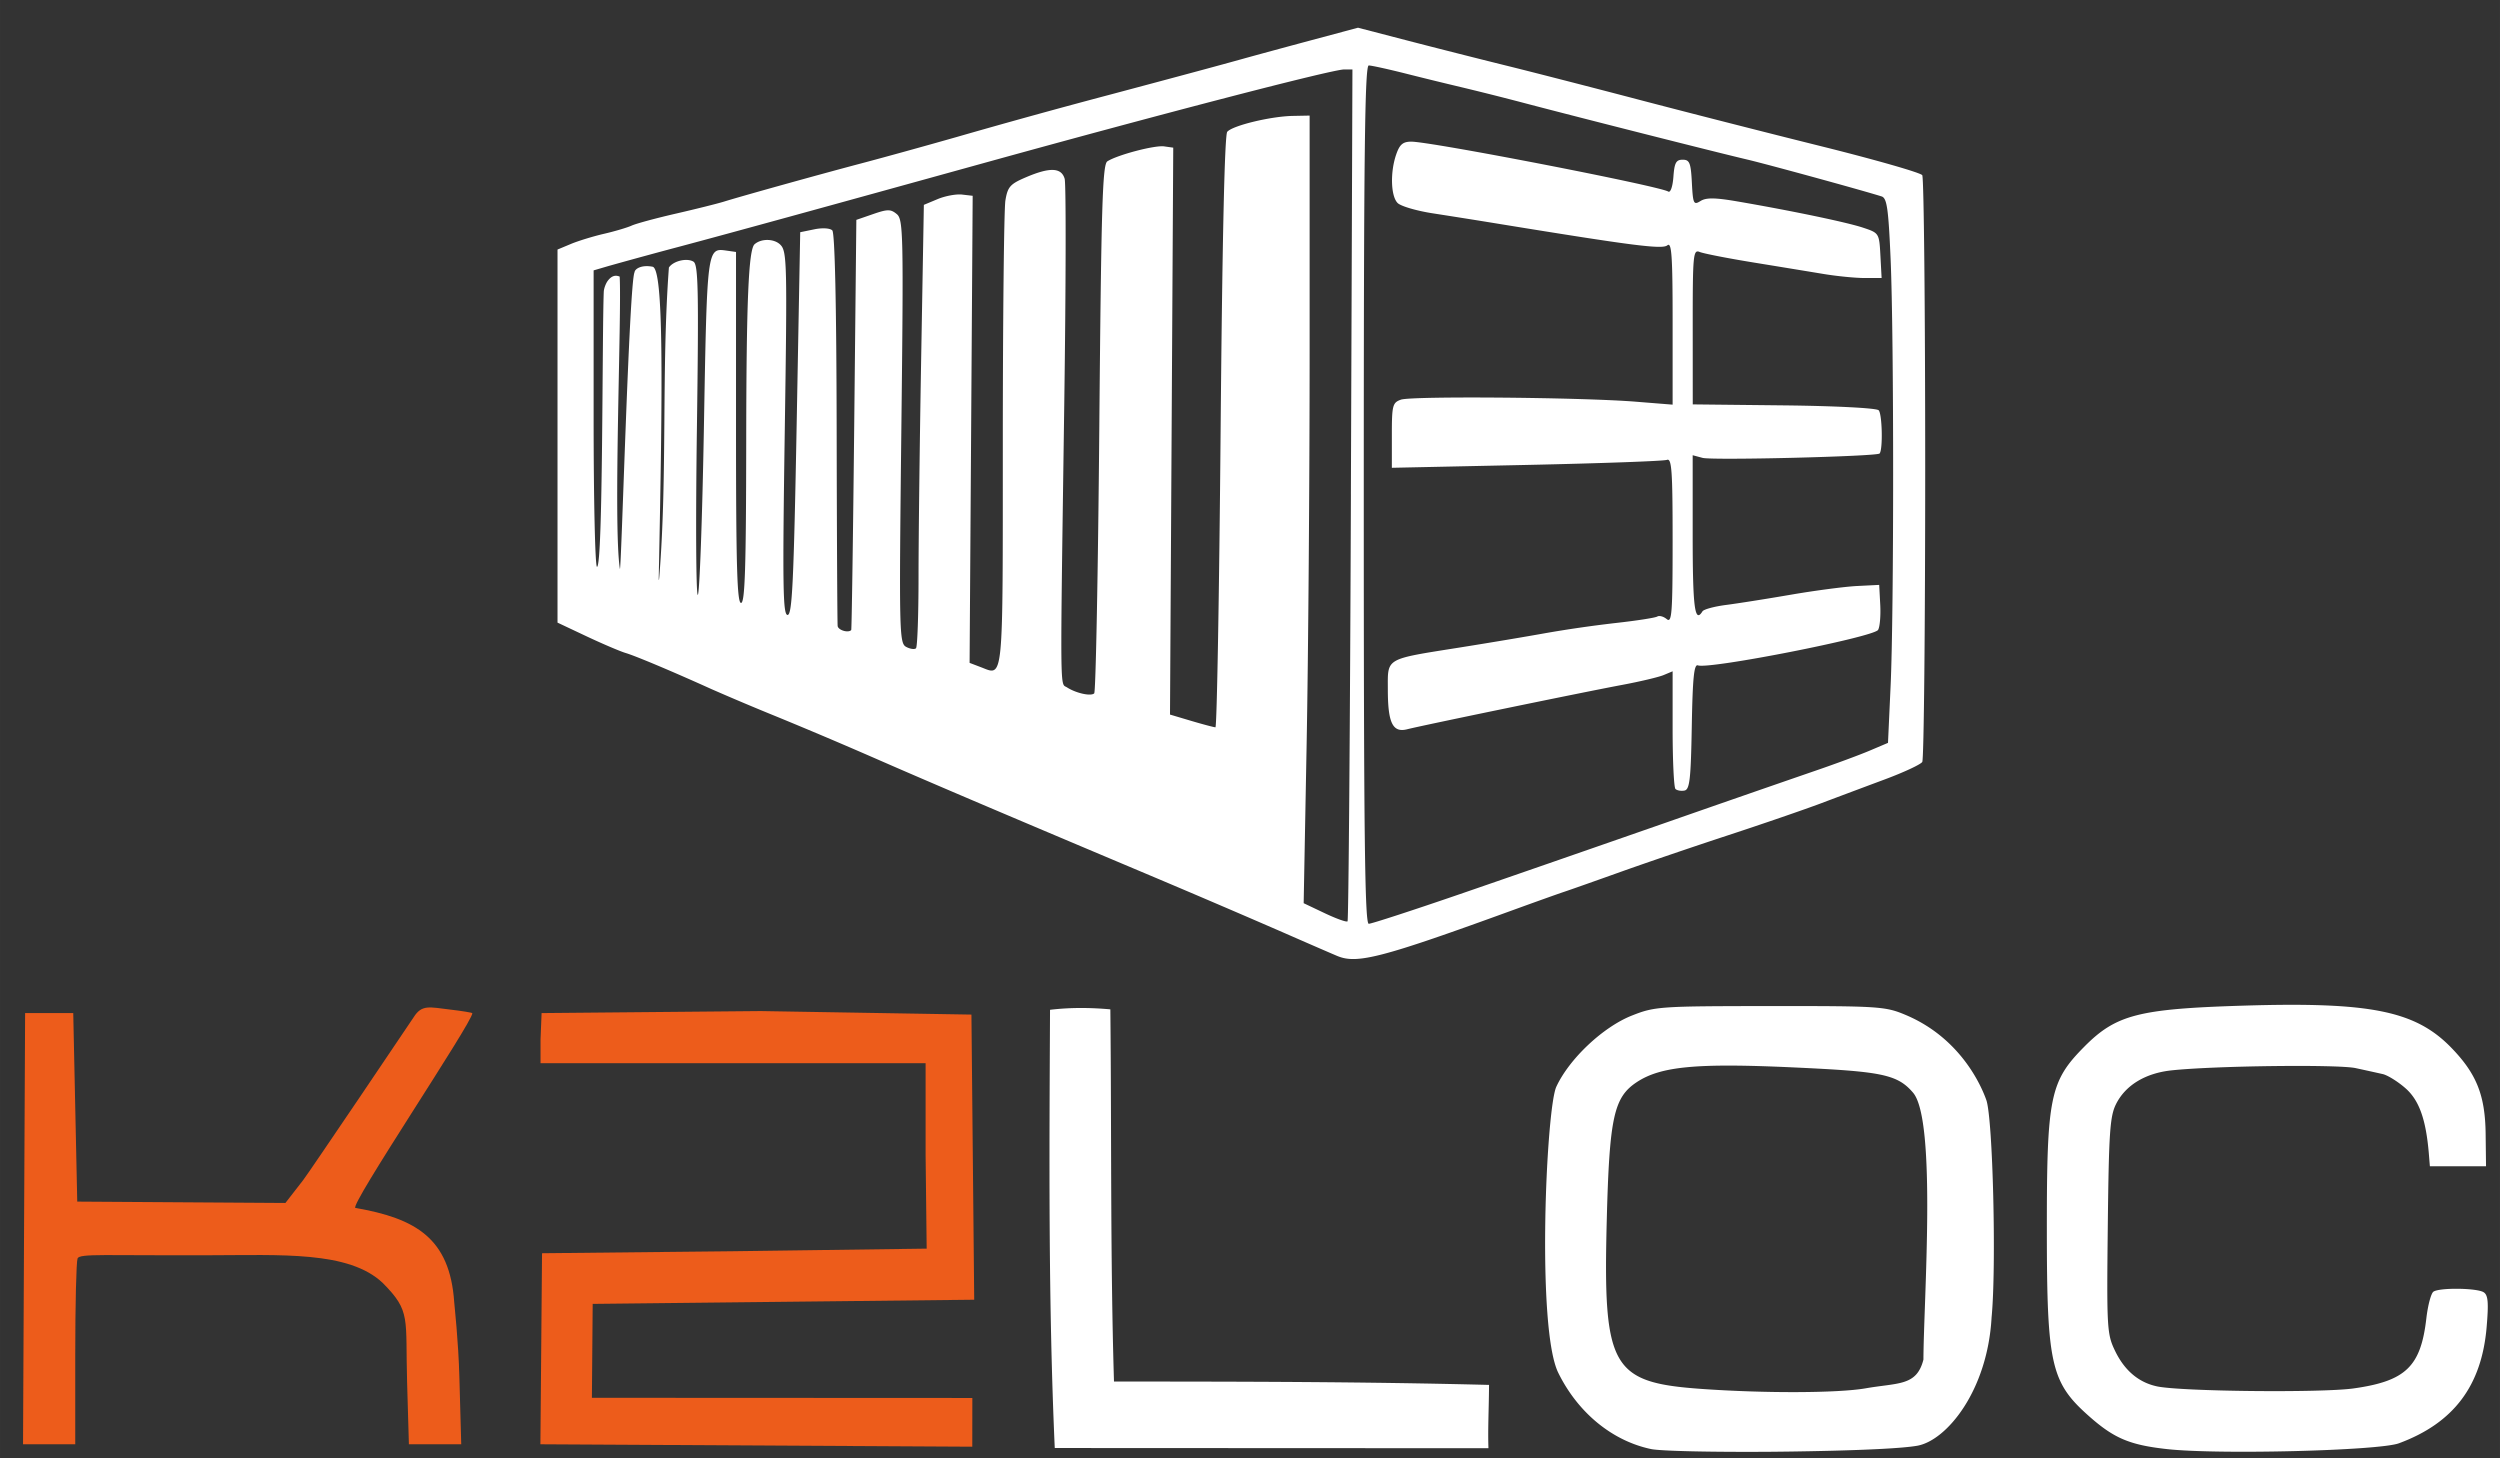
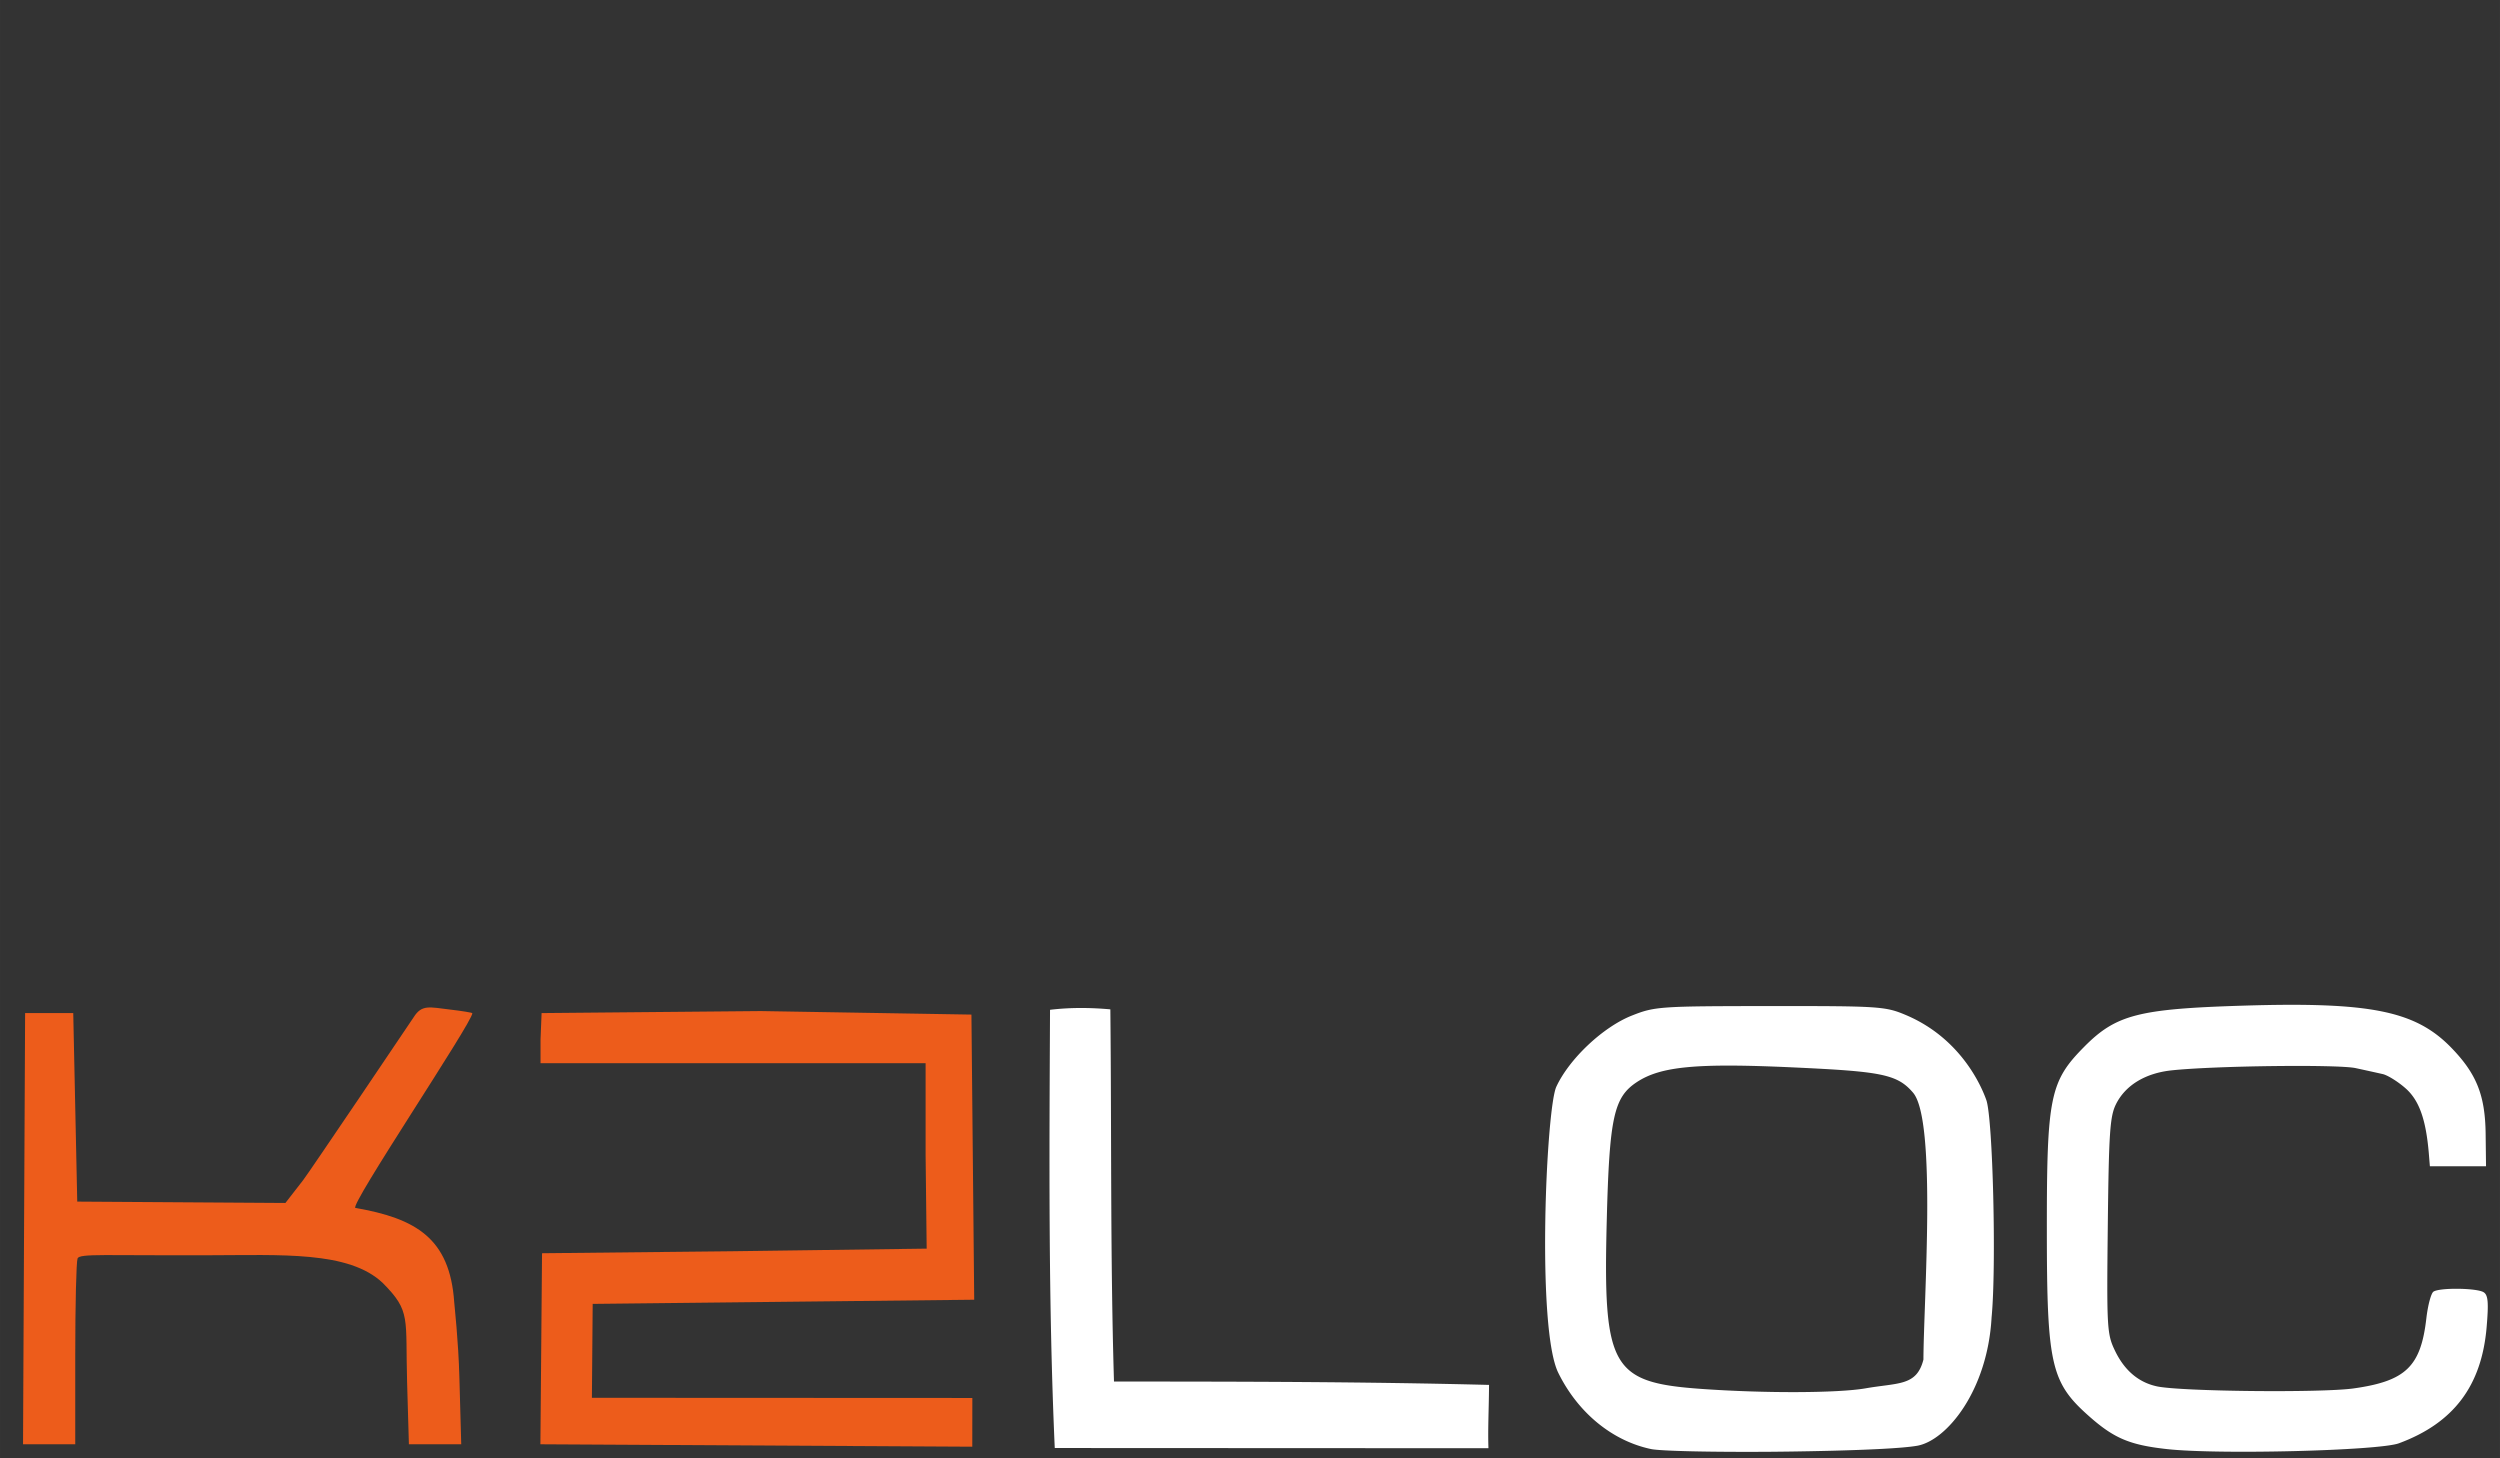
<svg xmlns="http://www.w3.org/2000/svg" xml:space="preserve" width="623.257" height="363.566" viewBox="0 0 164.903 96.194">
  <rect x="0" y="0" width="164.903" height="96.194" fill="#333333" stroke="none" />
  <g clip-path="url(#clipPath4)" transform="translate(-21.377 -28.394)">
-     <path d="M109.613 91.463c-.291-.119-2.018-.869-3.837-1.667a919.594 919.594 0 0 0-9.392-4.016c-9.371-3.95-13.998-5.922-17.463-7.442a318.684 318.684 0 0 0-6.218-2.635 178.39 178.39 0 0 1-4.365-1.84c-2.615-1.183-5.04-2.203-5.689-2.395-.364-.108-1.524-.603-2.58-1.1l-1.918-.905V44.854l.882-.368c.485-.203 1.467-.504 2.183-.67.715-.166 1.54-.41 1.83-.543.291-.132 1.6-.487 2.91-.788 1.31-.3 2.739-.658 3.176-.793 1.266-.392 6.39-1.818 9.128-2.54 1.382-.365 4.18-1.139 6.217-1.72a497.43 497.43 0 0 1 10.187-2.813c5.069-1.352 7.206-1.929 8.731-2.355.8-.223 2.828-.774 4.506-1.224l3.052-.818 3.298.857c1.815.471 4.728 1.21 6.474 1.641 1.747.432 5.676 1.442 8.732 2.245 3.055.803 8.473 2.186 12.038 3.073 3.565.887 6.57 1.748 6.677 1.913.107.165.194 8.873.194 19.35 0 10.478-.087 19.186-.194 19.353-.107.166-1.207.68-2.444 1.141-1.237.461-3.142 1.175-4.233 1.587-1.091.41-3.83 1.353-6.085 2.093-2.256.74-5.47 1.835-7.144 2.434-1.674.599-3.34 1.187-3.704 1.307-.364.12-1.852.651-3.308 1.18-8.676 3.16-10.34 3.598-11.641 3.067zm.87-30.452.102-28.036h-.544c-.784 0-11.956 2.902-23.712 6.158-10.742 2.975-16.701 4.613-19.976 5.488a354.24 354.24 0 0 0-4.828 1.317l-.992.291v9.777c0 5.378.1 9.777.222 9.777.405 0 .335-15.418.447-18.14.01-.225.135-.561.274-.74.167-.215.41-.42.775-.264.143 2.418-.438 16.323.013 19.274.087.567.607-18.888.97-19.565.02-.22.453-.502 1.188-.36.737.141.668 7.758.407 20.415-.006.335.012.336.039.002.543-6.767.13-13.604.63-20.364.287-.436 1.198-.652 1.624-.385.314.197.349 1.933.222 11.106-.083 5.98-.057 10.873.059 10.873.115 0 .298-4.998.405-11.106.21-11.84.203-11.787 1.507-11.602l.61.087v11.575c0 9.084.071 11.576.331 11.576.259 0 .333-2.313.342-10.65.01-9.257.154-12.655.55-13.008.44-.392 1.295-.377 1.702.03.438.437.456 1.214.288 12.444-.15 10.11-.12 11.977.188 11.977.304 0 .406-2.161.6-12.623l.233-12.624.926-.19c.53-.11 1.039-.08 1.19.07.169.166.273 4.894.288 13.013.013 7.013.043 12.9.066 13.082.036.278.71.477.895.265.031-.037.12-6.139.198-13.56l.14-13.494 1.103-.381c.96-.332 1.163-.332 1.563 0 .43.356.45 1.289.301 14.336-.151 13.297-.136 13.968.32 14.212.265.141.556.182.648.09.092-.092.167-2.211.167-4.71s.079-9.041.176-14.54l.175-9.997.91-.38c.5-.209 1.225-.343 1.61-.299l.7.081-.101 15.405-.102 15.405.743.283c1.512.575 1.445 1.268 1.448-14.879.002-8.19.079-15.349.171-15.909.148-.894.31-1.08 1.342-1.521 1.586-.68 2.347-.653 2.566.092.096.327.085 7.025-.026 14.883-.275 19.598-.287 18.365.177 18.665.598.387 1.588.605 1.799.395.102-.103.253-7.984.336-17.515.127-14.628.21-17.368.53-17.576.653-.424 3.127-1.076 3.75-.987l.597.084-.107 18.697-.107 18.697 1.412.42c.776.23 1.49.419 1.585.419.095 0 .249-8.765.341-19.477.108-12.548.264-19.592.437-19.8.34-.41 2.85-1.02 4.317-1.05l1.118-.022v15.478c0 8.513-.089 20.202-.197 25.976l-.196 10.498 1.387.659c.762.362 1.44.605 1.507.538.066-.066.166-12.736.222-28.156zm7.2 26.358c3.128-1.077 9.14-3.163 13.361-4.636a2555.03 2555.03 0 0 1 10.054-3.492c1.31-.448 2.929-1.046 3.598-1.33l1.216-.516.172-3.755c.223-4.87.223-23.03 0-28.167-.143-3.324-.242-4.013-.594-4.123-1.335-.42-7.543-2.121-8.89-2.438-1.95-.458-10.954-2.74-14.552-3.687a200.53 200.53 0 0 0-4.233-1.068 259.34 259.34 0 0 1-3.704-.907c-1.164-.294-2.266-.536-2.448-.538-.262-.002-.33 5.836-.33 28.309s.068 28.31.33 28.308c.182-.001 2.89-.884 6.02-1.96zm14.208-6.936c-.102-.102-.186-1.89-.186-3.972v-3.787l-.595.249c-.327.136-1.548.426-2.712.644-2.524.471-13.194 2.673-14.2 2.93-.958.245-1.278-.413-1.278-2.633 0-2.102-.233-1.967 4.763-2.762 1.964-.312 4.524-.742 5.688-.954a81.214 81.214 0 0 1 4.6-.662c1.366-.152 2.592-.343 2.724-.425.132-.081.413-.005.625.172.335.278.385-.393.385-5.165 0-4.643-.058-5.463-.377-5.34-.208.08-4.375.23-9.26.334l-8.883.188v-2.14c0-1.978.044-2.155.595-2.353.695-.25 11.903-.154 15.478.132l2.447.196v-5.399c0-4.418-.062-5.346-.346-5.111-.334.277-2.228.035-11.163-1.423a603.18 603.18 0 0 0-4.315-.687c-1.064-.164-2.105-.47-2.315-.68-.453-.452-.498-2.047-.09-3.214.227-.653.442-.833.991-.833 1.32 0 16.348 2.92 16.95 3.292.147.091.292-.326.34-.971.066-.927.176-1.13.61-1.13.458 0 .54.202.608 1.515.073 1.4.117 1.492.57 1.21.371-.233.955-.227 2.433.027 3.593.617 7.229 1.376 8.295 1.733 1.051.35 1.06.364 1.138 1.836l.08 1.483h-1.108c-.609 0-1.835-.12-2.725-.268-.89-.147-2.987-.491-4.66-.764-1.674-.273-3.252-.582-3.507-.687-.431-.176-.462.158-.46 4.932l.002 5.122 6.003.065c3.408.038 6.114.177 6.259.322.237.236.287 2.626.06 2.853-.195.194-11.027.462-11.674.288l-.653-.175v5.269c0 4.785.137 5.852.646 5.029.082-.132.774-.32 1.537-.42.764-.098 2.699-.403 4.3-.679 1.6-.275 3.565-.533 4.365-.573l1.455-.073.07 1.323c.037.728-.028 1.47-.145 1.648-.315.48-11.163 2.613-11.883 2.337-.255-.098-.348.833-.404 4.026-.062 3.501-.137 4.165-.483 4.232-.225.043-.493-.005-.595-.107z" style="fill:#fff" />
    <path d="m22.964 109.44.069-14.221h3.175l.132 6.217.132 6.218 6.866.045 6.865.045 1.165-1.5c.401-.516 7.065-10.4 7.296-10.753.536-.855 1.045-.664 2.381-.507.819.097 1.489.206 1.489.243 0 .614-8.172 12.765-7.712 12.845 3.984.692 6.228 1.999 6.516 6.216.02.305.274 2.504.34 4.942l.123 4.431H48.348l-.117-4.034c-.125-4.343.268-4.717-1.605-6.604-2.242-2.13-6.713-1.835-11.553-1.83-6.707.026-8.451-.128-8.581.21-.084.217-.152 3.065-.152 6.327v5.931h-3.444zm34.166 1.62 12.563-.132 12.808-.172-.07-6.175v-6.055h-25.4v-1.572l.07-1.735 14.452-.133 13.901.232.183 18.808-25.166.275-.052 6.194 25.095.012-.004 3.214-28.488-.16z" style="fill:#ed5c1b;fill-opacity:1" />
    <path d="M90.95 123.907c-.429-9.633-.358-19.267-.312-28.905 1.347-.16 2.638-.148 3.979-.03.084 8.148-.006 16.407.24 24.55 8.5.003 16.427.012 24.739.222-.01 1.616-.084 2.907-.039 4.177l-28.606-.014zm39.335.07c-2.568-.542-4.828-2.401-6.122-5.03-1.443-2.93-.797-17.421-.13-18.867.852-1.844 3.083-3.946 4.987-4.698 1.516-.6 1.83-.62 9.111-.626 7.206-.005 7.603.021 8.942.584 3.688 1.551 5.034 4.785 5.325 5.615.433 1.23.67 11.024.347 14.333-.265 4.823-2.955 8.128-4.911 8.471-1.956.343-9.614.396-9.614.396-4.008.03-7.33-.05-7.935-.178zm14.145-4.006c2.169-.378 3.376-.14 3.819-1.898.013-3.826.882-15.771-.684-17.604-1.049-1.228-2.115-1.402-7.955-1.67-6.335-.29-8.688-.067-10.265.972-1.522 1.004-1.809 2.322-1.984 9.121-.251 9.73.295 10.697 6.272 11.119 4.171.294 8.983.276 10.797-.04zm19.895 4.009c-2.444-.269-3.482-.702-5.105-2.13-2.569-2.262-2.826-3.383-2.83-12.335-.004-8.786.203-9.794 2.473-12.082 2.094-2.111 3.575-2.493 10.489-2.705 8.39-.258 11.355.342 13.717 2.776 1.665 1.716 2.233 3.139 2.264 5.667l.026 2.15h-3.704l-.065-.794c-.187-2.283-.638-3.554-1.543-4.349-.503-.442-1.18-.863-1.506-.937a254.97 254.97 0 0 0-1.78-.392c-1.171-.254-9.325-.154-12.146.148-1.73.186-3.035.978-3.66 2.222-.404.802-.477 1.877-.545 8.027-.075 6.793-.054 7.152.486 8.267.623 1.287 1.557 2.073 2.767 2.33 1.597.337 10.844.432 12.965.133 3.44-.485 4.43-1.44 4.795-4.626.1-.86.31-1.65.47-1.757.409-.273 2.86-.243 3.309.04.293.186.335.672.197 2.296-.328 3.88-2.18 6.333-5.787 7.667-1.324.489-11.915.755-15.287.384z" style="fill:#fff" />
  </g>
</svg>